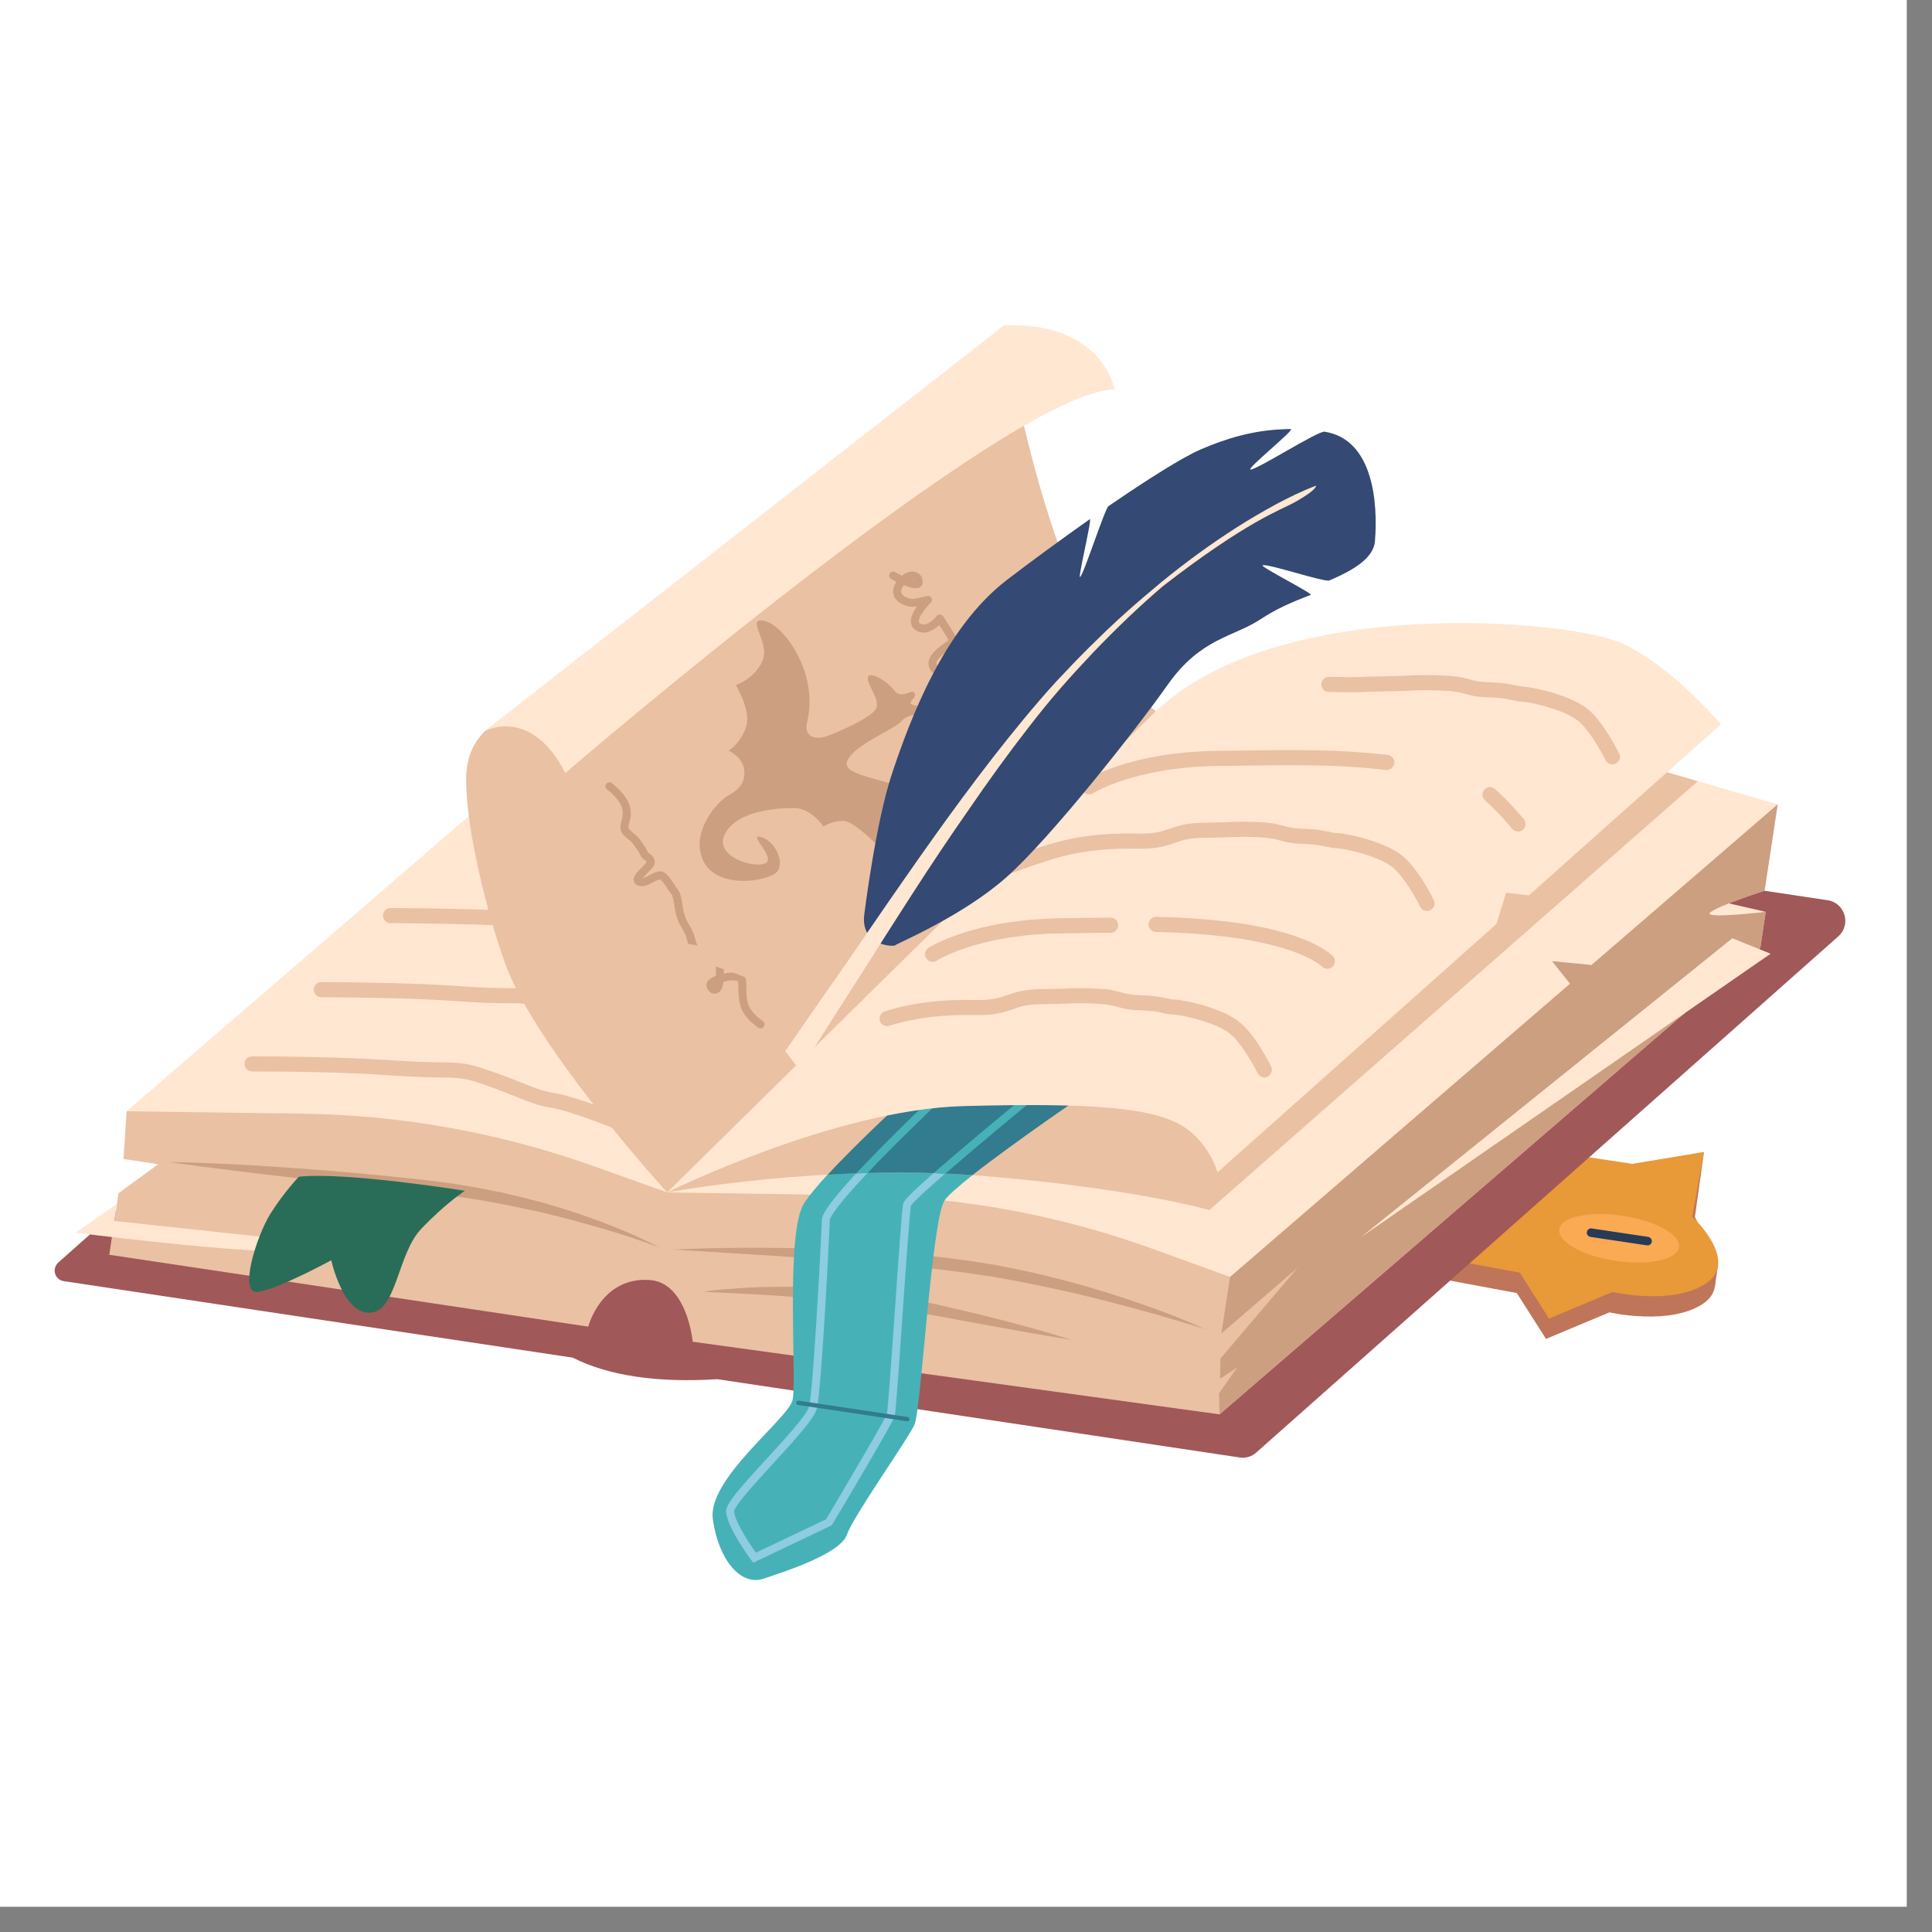
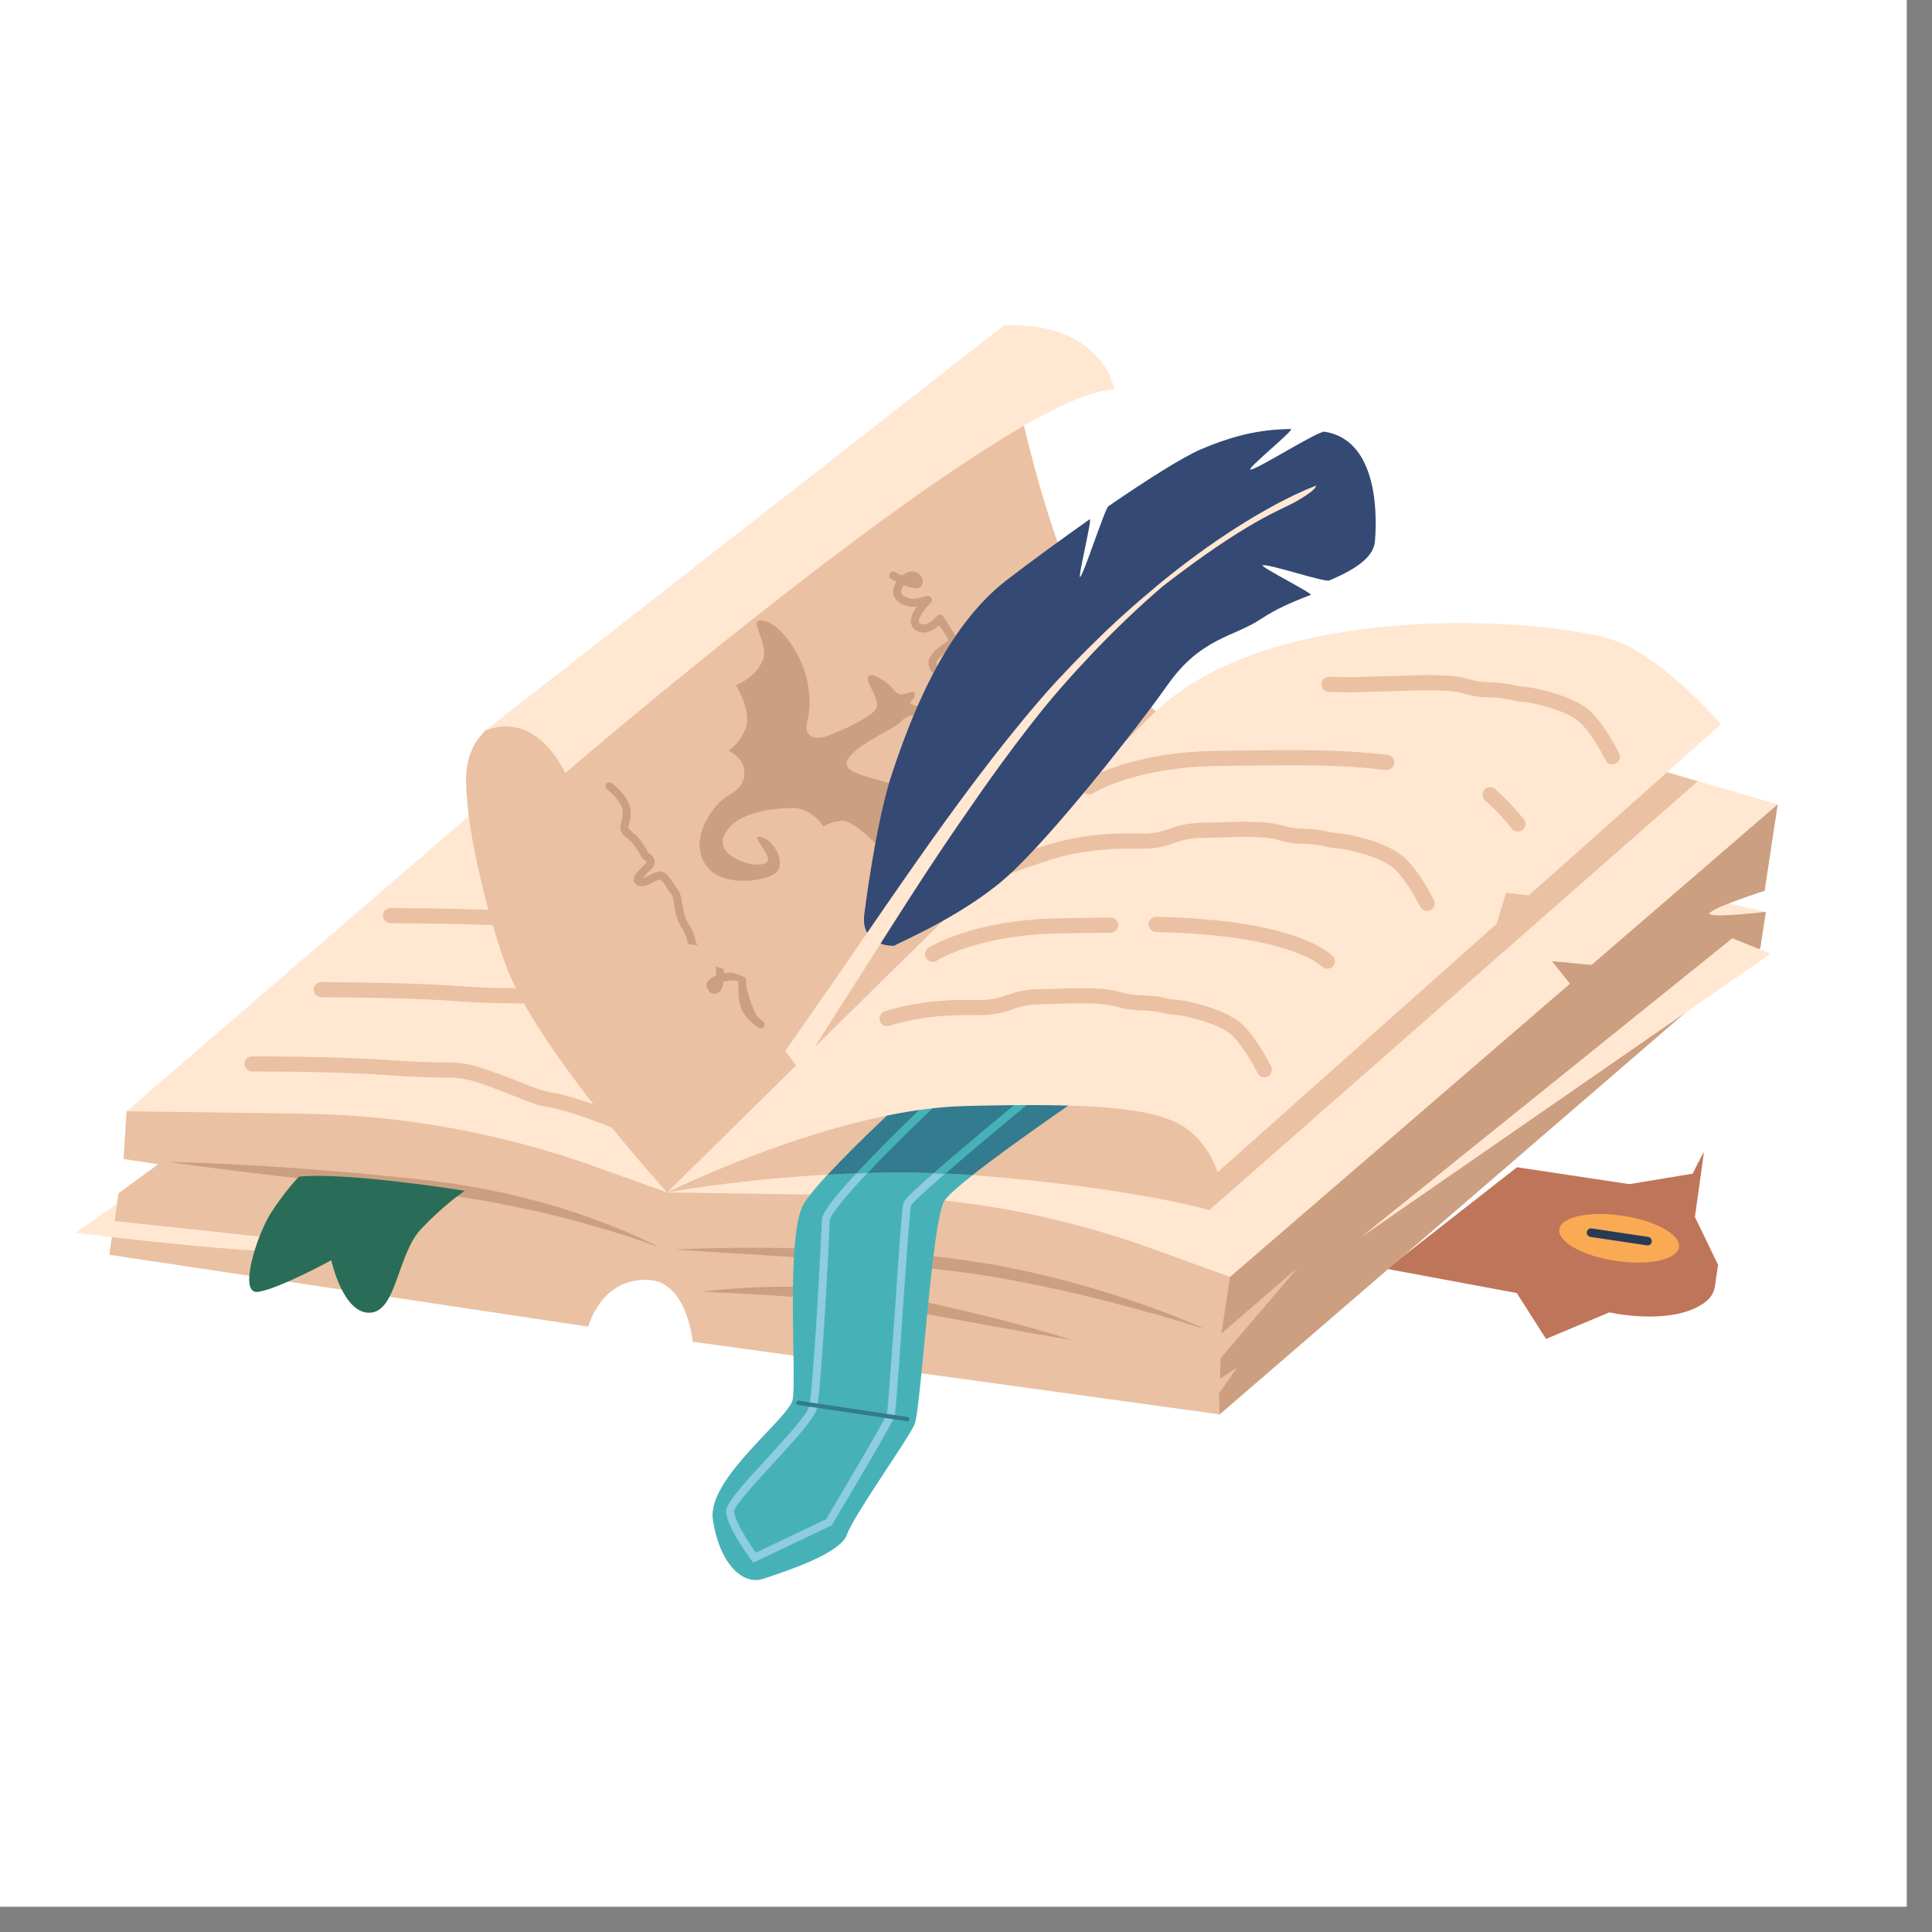
<svg xmlns="http://www.w3.org/2000/svg" width="50" zoomAndPan="magnify" viewBox="0 0 37.5 37.5" height="50" preserveAspectRatio="xMidYMid meet" version="1.0">
  <rect x="0" y="0" width="37.5" height="37.5" fill="#808080" stroke="none" />
  <defs>
    <clipPath id="901a5a714c">
      <path d="M 0 0 L 37.008 0 L 37.008 37.008 L 0 37.008 Z M 0 0 " clip-rule="nonzero" />
    </clipPath>
    <clipPath id="1b2ad9f268">
-       <path d="M 1.062 14.07 L 35.816 14.07 L 35.816 28.316 L 1.062 28.316 Z M 1.062 14.07 " clip-rule="nonzero" />
-     </clipPath>
+       </clipPath>
    <clipPath id="1294c132bd">
      <path d="M 13.805 20.918 L 21.125 20.918 L 21.125 30.664 L 13.805 30.664 Z M 13.805 20.918 " clip-rule="nonzero" />
    </clipPath>
    <clipPath id="44e5c87b97">
      <path d="M 14 20 L 21 20 L 21 30.664 L 14 30.664 Z M 14 20 " clip-rule="nonzero" />
    </clipPath>
    <clipPath id="ceb25c887c">
      <path d="M 9 6.238 L 23 6.238 L 23 24 L 9 24 Z M 9 6.238 " clip-rule="nonzero" />
    </clipPath>
    <clipPath id="7c1a900ae9">
      <path d="M 9 6.238 L 22 6.238 L 22 16 L 9 16 Z M 9 6.238 " clip-rule="nonzero" />
    </clipPath>
    <clipPath id="61e7f4cbfa">
      <path d="M 1.047 23 L 8 23 L 8 25 L 1.047 25 Z M 1.047 23 " clip-rule="nonzero" />
    </clipPath>
  </defs>
  <g clip-path="url(#901a5a714c)">
    <path fill="#ffffff" d="M 0 0 L 37.008 0 L 37.008 37.008 L 0 37.008 Z M 0 0 " fill-opacity="1" fill-rule="nonzero" />
    <path fill="#ffffff" d="M 0 0 L 37.008 0 L 37.008 37.008 L 0 37.008 Z M 0 0 " fill-opacity="1" fill-rule="nonzero" />
  </g>
  <path fill="#bf755a" d="M 33.285 24.969 L 33.348 24.551 L 32.898 23.621 L 33.074 22.359 C 33.074 22.359 32.242 23.82 32.512 24.254 C 32.781 24.688 33.285 24.969 33.285 24.969 " fill-opacity="1" fill-rule="nonzero" />
  <path fill="#bf755a" d="M 26.922 24.629 L 29.441 25.098 L 30.008 25.988 L 31.238 25.473 C 31.238 25.473 32.414 25.742 33.062 25.301 C 33.707 24.859 32.789 24.012 32.789 24.012 L 33.016 22.754 L 31.625 22.984 L 29.445 22.656 L 26.922 24.629 " fill-opacity="1" fill-rule="nonzero" />
-   <path fill="#e89938" d="M 26.98 24.234 L 29.5 24.703 L 30.066 25.594 L 31.297 25.078 C 31.297 25.078 32.477 25.348 33.121 24.906 C 33.766 24.465 32.848 23.617 32.848 23.617 L 33.074 22.359 L 31.684 22.59 L 29.504 22.262 L 26.98 24.234 " fill-opacity="1" fill-rule="nonzero" />
  <g clip-path="url(#1b2ad9f268)">
    <path fill="#a05858" d="M 26.008 16.055 C 24.836 16.129 23.891 15.984 23.203 15.633 L 12.879 14.086 L 1.133 24.504 C 1 24.625 1.062 24.84 1.238 24.867 L 11.117 26.352 C 11.809 26.703 12.754 26.844 13.926 26.77 L 24.059 28.289 C 24.176 28.309 24.297 28.273 24.387 28.191 L 35.68 18.176 C 35.938 17.949 35.812 17.523 35.473 17.473 L 26.008 16.055 " fill-opacity="1" fill-rule="nonzero" />
  </g>
  <path fill="#eac1a2" d="M 33.195 17.711 C 33.348 17.578 34.25 17.289 34.25 17.289 L 34.504 15.613 C 34.504 15.613 29.785 16.215 26.387 16.594 C 26.027 16.574 25.668 16.562 25.309 16.566 L 22.098 16.586 L 20.32 16.031 C 18.707 15.523 17.031 15.254 15.355 15.227 L 12.75 15.188 L 6.953 20.188 C 4.562 20.906 2.457 21.57 2.457 21.57 L 2.398 22.496 L 3.07 22.598 L 2.301 23.16 L 2.121 24.355 L 11.418 25.75 C 11.418 25.75 11.664 24.789 12.598 24.844 C 13.34 24.883 13.445 26.043 13.445 26.043 L 23.672 27.453 L 34.168 18.398 L 34.273 17.699 C 34.273 17.699 33.043 17.844 33.195 17.711 " fill-opacity="1" fill-rule="nonzero" />
  <path fill="#ffe7d2" d="M 34.273 17.699 L 33.086 17.426 L 32.82 17.957 Z M 34.273 17.699 " fill-opacity="1" fill-rule="nonzero" />
  <path fill="#cc9f81" d="M 34.273 17.699 C 34.273 17.699 33.043 17.844 33.195 17.711 C 33.348 17.578 34.25 17.289 34.25 17.289 L 34.504 15.613 C 34.504 15.613 33.992 15.68 33.191 15.781 C 31.059 17.145 27.371 19.73 26.93 20.258 C 26.32 20.988 23.871 24.316 23.871 24.316 L 23.875 24.785 L 23.707 25.883 L 25.188 24.605 L 23.691 26.367 L 23.68 26.762 L 24.012 26.543 L 23.66 27.047 L 23.672 27.453 L 34.168 18.398 L 34.273 17.699 " fill-opacity="1" fill-rule="nonzero" />
  <path fill="#ffe7d2" d="M 13.086 12.402 L 2.457 21.57 L 5.895 21.617 C 7.812 21.645 9.73 21.992 11.551 22.645 L 12.949 23.145 L 16.727 23.203 C 18.637 23.23 20.547 23.582 22.355 24.234 L 23.875 24.785 L 30.473 19.094 L 30.125 18.656 L 30.891 18.73 L 34.504 15.613 L 30.609 14.48 C 28.992 14.008 27.312 13.773 25.645 13.785 L 22.434 13.805 L 20.652 13.246 C 19.043 12.742 17.367 12.469 15.691 12.445 L 13.086 12.402 " fill-opacity="1" fill-rule="nonzero" />
  <path fill="#cc9f81" d="M 13.645 25.074 C 13.719 25.062 13.793 25.055 13.867 25.043 C 13.945 25.035 14.02 25.031 14.094 25.023 C 14.246 25.008 14.398 25 14.551 24.992 C 14.852 24.977 15.156 24.973 15.461 24.977 C 16.066 24.984 16.676 25.035 17.277 25.137 C 17.352 25.148 17.426 25.16 17.5 25.176 L 17.727 25.223 C 17.875 25.254 18.02 25.285 18.168 25.316 C 18.465 25.383 18.758 25.453 19.051 25.523 C 19.641 25.668 20.223 25.824 20.801 26.008 C 20.203 25.91 19.609 25.805 19.016 25.695 L 17.68 25.449 L 17.57 25.426 L 17.457 25.406 C 17.422 25.402 17.387 25.395 17.348 25.391 L 17.238 25.371 C 16.648 25.277 16.051 25.219 15.449 25.176 C 14.852 25.129 14.25 25.102 13.645 25.074 " fill-opacity="1" fill-rule="nonzero" />
  <path fill="#cc9f81" d="M 13.086 24.254 C 13.961 24.211 14.836 24.211 15.711 24.234 C 15.93 24.238 16.148 24.246 16.367 24.258 L 16.859 24.281 L 17.352 24.316 C 17.461 24.324 17.57 24.332 17.68 24.344 C 17.898 24.359 18.117 24.387 18.336 24.41 C 18.363 24.41 18.387 24.414 18.414 24.418 L 18.66 24.453 C 18.77 24.465 18.879 24.48 18.988 24.5 L 19.312 24.551 C 19.422 24.574 19.527 24.594 19.637 24.617 C 19.746 24.637 19.852 24.66 19.961 24.684 C 20.066 24.707 20.172 24.73 20.281 24.758 C 20.387 24.785 20.492 24.809 20.598 24.836 L 20.918 24.922 C 21.34 25.039 21.758 25.172 22.172 25.316 C 22.277 25.352 22.379 25.391 22.48 25.426 C 22.582 25.465 22.688 25.504 22.789 25.543 C 22.891 25.586 22.992 25.625 23.094 25.668 C 23.191 25.711 23.293 25.754 23.395 25.801 C 23.289 25.766 23.184 25.734 23.082 25.703 C 22.977 25.672 22.871 25.637 22.766 25.609 L 22.453 25.516 C 22.348 25.488 22.242 25.457 22.137 25.43 C 21.715 25.312 21.293 25.207 20.871 25.105 C 20.445 25.008 20.02 24.918 19.594 24.84 L 19.273 24.781 L 18.953 24.734 C 18.844 24.715 18.738 24.703 18.629 24.688 L 18.469 24.668 L 18.387 24.656 L 18.305 24.648 C 18.09 24.625 17.875 24.598 17.656 24.578 C 17.551 24.57 17.441 24.559 17.332 24.547 L 17.008 24.52 L 16.844 24.508 L 16.68 24.492 L 16.355 24.469 L 16.027 24.445 C 15.922 24.438 15.812 24.43 15.703 24.422 C 14.832 24.359 13.961 24.312 13.086 24.254 " fill-opacity="1" fill-rule="nonzero" />
  <g clip-path="url(#1294c132bd)">
    <path fill="#46b2b7" d="M 17.605 21.293 C 17.605 21.293 15.973 22.773 15.605 23.359 C 15.238 23.949 15.473 26.805 15.383 27.176 C 15.293 27.547 13.727 28.703 13.836 29.488 C 13.945 30.27 14.371 30.785 14.812 30.645 C 15.25 30.5 16.312 30.156 16.438 29.789 C 16.562 29.426 17.621 27.941 17.75 27.652 C 17.879 27.363 18.082 23.688 18.332 23.305 C 18.582 22.918 21.125 21.191 21.125 21.191 C 21.125 21.191 18.688 20.582 17.605 21.293 " fill-opacity="1" fill-rule="nonzero" />
  </g>
  <path fill="#eac1a2" d="M 23.473 23.488 L 32.953 15.164 L 30.609 14.48 C 28.992 14.008 27.312 13.773 25.645 13.785 L 23.816 13.797 C 22.914 14.133 22.344 14.465 22.344 14.465 L 12.949 23.145 C 12.949 23.145 16.004 22.578 19.027 22.82 C 22.047 23.066 23.473 23.488 23.473 23.488 " fill-opacity="1" fill-rule="nonzero" />
  <g clip-path="url(#44e5c87b97)">
    <path fill="#8dcce2" d="M 14.621 30.332 L 14.582 30.281 C 14.531 30.215 14.09 29.605 14.094 29.328 C 14.098 29.184 14.336 28.906 14.887 28.309 C 15.234 27.93 15.664 27.461 15.703 27.305 C 15.789 26.961 15.941 24.008 15.953 23.684 C 15.953 23.613 15.957 23.43 17.133 22.242 C 17.703 21.664 18.281 21.125 18.285 21.117 C 18.316 21.09 18.367 21.09 18.395 21.121 C 18.426 21.152 18.422 21.203 18.391 21.23 C 18.387 21.238 17.812 21.777 17.242 22.352 C 16.191 23.414 16.109 23.641 16.105 23.688 C 16.098 23.992 15.945 26.977 15.855 27.34 C 15.809 27.523 15.488 27.883 15 28.414 C 14.805 28.629 14.617 28.832 14.477 29 C 14.27 29.246 14.25 29.316 14.25 29.328 C 14.246 29.488 14.492 29.887 14.672 30.137 L 16.035 29.488 C 16.477 28.742 17.18 27.551 17.215 27.441 C 17.234 27.359 17.301 26.391 17.363 25.535 C 17.449 24.285 17.508 23.457 17.531 23.363 C 17.543 23.316 17.566 23.223 18.926 22.082 C 19.59 21.527 20.254 20.984 20.262 20.98 C 20.293 20.953 20.344 20.957 20.371 20.992 C 20.398 21.023 20.391 21.074 20.359 21.098 C 19.371 21.902 17.777 23.23 17.68 23.406 C 17.66 23.52 17.578 24.645 17.516 25.547 C 17.43 26.812 17.383 27.418 17.367 27.484 C 17.328 27.621 16.352 29.258 16.156 29.586 L 16.145 29.605 L 14.621 30.332 " fill-opacity="1" fill-rule="nonzero" />
  </g>
  <path fill="#337b8e" d="M 21.125 21.191 C 21.125 21.191 18.688 20.582 17.605 21.293 C 17.605 21.293 16.68 22.133 16.066 22.801 C 16.93 22.75 17.902 22.738 18.875 22.809 C 19.695 22.164 21.125 21.191 21.125 21.191 " fill-opacity="1" fill-rule="nonzero" />
  <path fill="#46b2b7" d="M 16.621 22.773 C 16.691 22.773 16.766 22.77 16.84 22.77 C 16.953 22.645 17.086 22.508 17.242 22.352 C 17.812 21.777 18.387 21.238 18.391 21.23 C 18.422 21.203 18.426 21.152 18.395 21.121 C 18.367 21.09 18.316 21.09 18.285 21.117 C 18.281 21.125 17.703 21.664 17.133 22.242 C 16.93 22.449 16.762 22.625 16.621 22.773 " fill-opacity="1" fill-rule="nonzero" />
  <path fill="#46b2b7" d="M 20.387 21.051 C 20.328 21.043 20.27 21.035 20.207 21.023 C 20.031 21.168 19.477 21.617 18.926 22.082 C 18.578 22.375 18.316 22.598 18.121 22.77 C 18.195 22.773 18.27 22.777 18.348 22.781 C 18.922 22.281 19.754 21.59 20.359 21.098 C 20.375 21.086 20.383 21.07 20.387 21.051 " fill-opacity="1" fill-rule="nonzero" />
  <path fill="#ffe7d2" d="M 12.949 23.145 C 12.949 23.145 16.188 21.535 18.707 21.469 C 21.223 21.402 22.281 21.508 22.863 21.805 C 23.445 22.102 23.633 22.754 23.633 22.754 L 29.047 17.934 L 29.234 17.328 L 29.676 17.379 L 33.402 14.059 C 33.402 14.059 32.473 12.953 31.496 12.492 C 30.52 12.031 24.859 11.512 22.434 13.805 L 12.949 23.145 " fill-opacity="1" fill-rule="nonzero" />
  <g clip-path="url(#ceb25c887c)">
    <path fill="#eac1a2" d="M 12.949 23.145 C 12.949 23.145 10.398 20.344 9.809 18.711 C 9.457 17.738 9.055 16.133 9.047 15.156 C 9.039 14.488 9.383 14.246 9.406 14.191 C 9.426 14.148 10.797 13.434 12.367 12.207 C 15.352 9.879 19.488 6.316 19.488 6.316 C 19.488 6.316 20.336 12.07 22.434 13.805 L 12.949 23.145 " fill-opacity="1" fill-rule="nonzero" />
  </g>
  <path fill="#cc9f81" d="M 15.664 14.027 C 15.602 14.277 15.801 14.383 16.059 14.285 C 16.316 14.191 16.883 13.938 16.996 13.77 C 17.109 13.598 16.828 13.301 16.844 13.156 C 16.855 13.012 17.207 13.203 17.355 13.398 C 17.504 13.594 17.703 13.355 17.75 13.453 C 17.793 13.551 17.672 13.574 17.676 13.648 C 17.68 13.719 17.977 13.68 17.934 13.793 C 17.895 13.91 17.641 13.824 17.5 13.996 C 17.355 14.164 16.586 14.449 16.445 14.766 C 16.309 15.086 17.328 15.109 17.703 15.398 C 18.078 15.691 18.441 16.227 18.406 16.41 C 18.367 16.594 17.676 16.043 17.473 16.152 C 17.273 16.258 17.062 16.441 17.062 16.441 C 17.062 16.441 16.594 15.945 16.375 15.934 C 16.156 15.926 15.984 16.043 15.984 16.043 C 15.984 16.043 15.754 15.684 15.402 15.684 C 15.047 15.684 14.309 15.742 14.074 16.18 C 13.836 16.613 14.621 16.863 14.852 16.758 C 15.082 16.652 14.492 16.172 14.77 16.246 C 15.043 16.316 15.242 16.742 15.078 16.926 C 14.914 17.105 13.934 17.273 13.656 16.719 C 13.379 16.164 13.93 15.551 14.129 15.445 C 14.332 15.336 14.477 15.191 14.445 14.941 C 14.418 14.695 14.141 14.57 14.141 14.57 C 14.141 14.57 14.371 14.438 14.48 14.113 C 14.59 13.793 14.281 13.297 14.281 13.297 C 14.281 13.297 14.648 13.18 14.801 12.824 C 14.953 12.465 14.453 11.969 14.836 12.051 C 15.219 12.133 15.902 13.074 15.664 14.027 " fill-opacity="1" fill-rule="nonzero" />
  <g clip-path="url(#7c1a900ae9)">
    <path fill="#ffe7d2" d="M 9.406 14.191 C 9.406 14.191 10.305 13.699 10.973 15.004 C 10.973 15.004 19.625 7.559 21.633 7.562 C 21.633 7.562 21.414 6.242 19.488 6.316 L 9.406 14.191 " fill-opacity="1" fill-rule="nonzero" />
  </g>
  <path fill="#cc9f81" d="M 3.273 22.555 C 4.086 22.57 4.895 22.613 5.699 22.672 C 6.508 22.73 7.316 22.801 8.121 22.891 L 8.27 22.906 L 8.727 22.965 C 8.777 22.969 8.828 22.98 8.875 22.988 L 9.027 23.012 L 9.18 23.039 C 9.203 23.043 9.23 23.047 9.254 23.051 L 9.328 23.066 L 9.629 23.125 C 9.68 23.133 9.727 23.145 9.777 23.156 L 9.926 23.191 C 10.125 23.234 10.32 23.289 10.52 23.34 C 10.91 23.449 11.297 23.574 11.68 23.719 C 12.059 23.863 12.434 24.02 12.793 24.211 C 12.41 24.066 12.027 23.941 11.641 23.832 C 11.254 23.719 10.863 23.613 10.473 23.523 L 10.176 23.461 C 10.078 23.438 9.98 23.418 9.883 23.398 L 9.734 23.371 L 9.66 23.355 C 9.637 23.352 9.609 23.348 9.586 23.34 L 9.289 23.289 L 9.215 23.277 C 9.191 23.273 9.164 23.27 9.141 23.266 L 8.992 23.242 L 8.844 23.223 C 8.793 23.215 8.742 23.207 8.691 23.199 L 8.395 23.164 L 8.246 23.145 L 8.094 23.129 C 7.289 23.043 6.488 22.953 5.684 22.859 C 4.879 22.766 4.078 22.668 3.273 22.555 " fill-opacity="1" fill-rule="nonzero" />
  <path fill="#337b8e" d="M 17.605 27.586 L 15.492 27.27 C 15.469 27.266 15.453 27.246 15.453 27.223 C 15.457 27.199 15.48 27.184 15.504 27.188 L 17.617 27.504 C 17.641 27.508 17.656 27.527 17.652 27.551 C 17.648 27.574 17.629 27.59 17.605 27.586 " fill-opacity="1" fill-rule="nonzero" />
  <path fill="#cc9f81" d="M 17.699 11.25 C 17.715 11.254 17.73 11.258 17.742 11.262 C 17.738 11.254 17.73 11.254 17.723 11.25 C 17.715 11.25 17.707 11.246 17.699 11.25 Z M 19.809 13.668 Z M 19.789 13.691 C 19.758 13.738 19.75 13.82 19.75 13.906 C 19.797 13.887 19.836 13.871 19.855 13.855 C 19.844 13.836 19.836 13.812 19.828 13.789 C 19.82 13.762 19.805 13.719 19.789 13.691 Z M 19.949 14.754 C 19.922 14.75 19.898 14.734 19.887 14.707 C 19.883 14.707 19.879 14.707 19.875 14.711 C 19.828 14.723 19.742 14.746 19.688 14.676 C 19.645 14.625 19.516 14.441 19.586 14.246 C 19.594 14.215 19.598 14.164 19.598 14.105 C 19.594 14.105 19.59 14.109 19.586 14.109 C 19.52 14.172 19.309 14.363 19.129 14.352 C 19.062 14.344 19.004 14.312 18.965 14.258 C 18.914 14.191 18.918 14.129 18.926 14.09 C 18.961 13.969 19.121 13.902 19.254 13.848 C 19.277 13.836 19.309 13.824 19.328 13.812 C 19.32 13.801 19.309 13.785 19.297 13.773 C 19.234 13.703 19.145 13.602 19.137 13.457 C 19.129 13.305 19.258 13.258 19.336 13.23 C 19.355 13.223 19.383 13.211 19.395 13.203 C 19.395 13.195 19.387 13.18 19.367 13.148 C 19.348 13.121 19.328 13.102 19.312 13.102 C 19.281 13.098 19.227 13.141 19.188 13.176 C 19.133 13.219 19.082 13.262 19.02 13.258 C 18.996 13.258 18.965 13.246 18.938 13.215 C 18.879 13.141 18.777 12.957 18.711 12.824 C 18.641 12.949 18.523 13.113 18.375 13.148 C 18.312 13.16 18.219 13.16 18.121 13.074 C 18.055 13.016 18.02 12.945 18.023 12.867 C 18.027 12.707 18.203 12.578 18.332 12.484 C 18.359 12.465 18.391 12.441 18.41 12.426 C 18.383 12.367 18.309 12.25 18.23 12.133 C 18.117 12.242 17.938 12.34 17.77 12.23 C 17.719 12.195 17.688 12.141 17.68 12.078 C 17.672 11.98 17.73 11.863 17.801 11.77 C 17.781 11.773 17.762 11.777 17.746 11.777 C 17.645 11.789 17.457 11.738 17.375 11.613 C 17.34 11.562 17.301 11.457 17.387 11.312 C 17.391 11.305 17.395 11.301 17.398 11.293 C 17.363 11.273 17.332 11.258 17.297 11.238 C 17.262 11.219 17.246 11.172 17.27 11.133 C 17.289 11.098 17.336 11.082 17.375 11.105 C 17.418 11.129 17.461 11.152 17.508 11.172 C 17.602 11.098 17.695 11.082 17.766 11.102 C 17.852 11.125 17.91 11.199 17.91 11.293 C 17.914 11.336 17.891 11.375 17.855 11.398 C 17.793 11.438 17.672 11.41 17.543 11.359 C 17.535 11.371 17.527 11.383 17.52 11.395 C 17.477 11.465 17.488 11.504 17.504 11.527 C 17.547 11.594 17.676 11.629 17.727 11.625 C 17.832 11.609 17.988 11.57 17.992 11.57 C 18.027 11.559 18.062 11.574 18.078 11.605 C 18.098 11.637 18.09 11.676 18.066 11.699 C 17.965 11.797 17.824 11.977 17.836 12.066 C 17.836 12.078 17.84 12.09 17.855 12.098 C 17.996 12.191 18.18 11.961 18.18 11.957 C 18.195 11.938 18.219 11.926 18.246 11.93 C 18.27 11.93 18.293 11.941 18.305 11.961 C 18.363 12.047 18.547 12.328 18.574 12.406 C 18.598 12.484 18.527 12.535 18.426 12.609 C 18.332 12.676 18.18 12.789 18.176 12.875 C 18.176 12.887 18.176 12.914 18.227 12.957 C 18.277 13.004 18.316 13.004 18.34 12.996 C 18.473 12.965 18.605 12.707 18.641 12.621 C 18.652 12.59 18.68 12.574 18.711 12.57 C 18.742 12.57 18.77 12.59 18.781 12.617 C 18.832 12.719 18.969 12.992 19.039 13.094 C 19.055 13.082 19.074 13.066 19.086 13.055 C 19.152 13 19.23 12.934 19.332 12.945 C 19.391 12.953 19.449 12.992 19.496 13.059 C 19.527 13.105 19.57 13.18 19.547 13.25 C 19.523 13.324 19.449 13.352 19.387 13.375 C 19.301 13.406 19.289 13.418 19.293 13.449 C 19.297 13.539 19.359 13.609 19.414 13.672 C 19.469 13.734 19.543 13.816 19.473 13.898 C 19.445 13.934 19.398 13.953 19.312 13.988 C 19.234 14.023 19.09 14.082 19.078 14.133 C 19.074 14.141 19.078 14.152 19.09 14.168 C 19.102 14.184 19.117 14.195 19.141 14.195 C 19.238 14.203 19.41 14.066 19.492 13.98 C 19.504 13.969 19.52 13.961 19.535 13.961 C 19.555 13.957 19.574 13.953 19.594 13.949 C 19.594 13.82 19.602 13.688 19.664 13.598 C 19.711 13.539 19.758 13.512 19.809 13.516 C 19.898 13.531 19.938 13.637 19.977 13.738 C 19.984 13.762 19.992 13.789 20 13.809 C 20.02 13.844 20.016 13.887 19.996 13.922 C 19.957 13.988 19.855 14.039 19.75 14.07 C 19.754 14.156 19.75 14.234 19.73 14.297 C 19.691 14.406 19.77 14.527 19.801 14.57 C 19.809 14.566 19.824 14.562 19.836 14.559 C 19.879 14.547 19.934 14.535 19.984 14.566 C 20.016 14.59 20.035 14.625 20.039 14.672 C 20.039 14.715 20.008 14.754 19.965 14.758 C 19.961 14.758 19.953 14.758 19.949 14.754 " fill-opacity="1" fill-rule="nonzero" />
  <path fill="#ffe7d2" d="M 26.414 24.016 L 34.367 18.512 L 33.625 18.211 Z M 26.414 24.016 " fill-opacity="1" fill-rule="nonzero" />
  <path fill="#f9aa53" d="M 32.59 24.207 C 32.551 24.453 32.004 24.57 31.359 24.473 C 30.719 24.379 30.23 24.102 30.266 23.859 C 30.301 23.617 30.852 23.5 31.492 23.598 C 32.133 23.691 32.625 23.965 32.59 24.207 " fill-opacity="1" fill-rule="nonzero" />
  <path fill="#283a56" d="M 31.992 24.008 L 30.895 23.844 C 30.852 23.836 30.809 23.867 30.801 23.914 C 30.793 23.957 30.824 24 30.871 24.008 L 31.965 24.172 C 32.012 24.18 32.055 24.148 32.062 24.102 C 32.066 24.055 32.035 24.016 31.992 24.008 " fill-opacity="1" fill-rule="nonzero" />
-   <path fill="#cc9f81" d="M 14.75 19.961 C 14.734 19.957 14.719 19.953 14.707 19.941 C 14.691 19.926 14.676 19.914 14.652 19.895 C 14.598 19.855 14.52 19.797 14.438 19.668 C 14.34 19.527 14.336 19.34 14.332 19.172 C 14.332 19.129 14.328 19.086 14.328 19.047 C 14.312 19.035 14.262 19.023 14.168 19.031 C 14.125 19.039 14.082 19.047 14.043 19.055 C 14.023 19.223 13.953 19.277 13.891 19.285 C 13.812 19.301 13.738 19.242 13.715 19.148 C 13.707 19.121 13.707 19.066 13.77 19.012 C 13.797 18.984 13.844 18.961 13.898 18.938 C 13.898 18.906 13.898 18.867 13.895 18.82 C 13.887 18.695 13.859 18.672 13.855 18.668 C 13.844 18.656 13.805 18.664 13.773 18.672 C 13.688 18.688 13.539 18.711 13.445 18.523 C 13.371 18.375 13.352 18.305 13.336 18.246 C 13.32 18.184 13.309 18.137 13.227 18 C 13.129 17.836 13.105 17.684 13.086 17.562 C 13.074 17.473 13.062 17.402 13.031 17.355 C 12.992 17.309 12.965 17.266 12.941 17.227 C 12.898 17.156 12.867 17.113 12.812 17.07 C 12.789 17.066 12.723 17.102 12.684 17.121 C 12.59 17.176 12.48 17.23 12.375 17.184 C 12.32 17.16 12.305 17.117 12.301 17.094 C 12.285 17.008 12.367 16.93 12.457 16.836 C 12.492 16.801 12.543 16.754 12.551 16.73 C 12.551 16.723 12.535 16.711 12.512 16.691 C 12.48 16.672 12.449 16.648 12.434 16.605 C 12.426 16.582 12.398 16.527 12.312 16.414 C 12.27 16.352 12.262 16.344 12.223 16.312 C 12.203 16.297 12.172 16.273 12.125 16.23 C 12.012 16.125 12.039 16.027 12.062 15.941 C 12.078 15.883 12.094 15.82 12.086 15.734 C 12.066 15.562 11.863 15.383 11.785 15.324 C 11.75 15.301 11.742 15.25 11.766 15.215 C 11.793 15.184 11.84 15.176 11.875 15.199 C 11.887 15.211 12.211 15.445 12.238 15.719 C 12.254 15.832 12.23 15.918 12.211 15.98 C 12.191 16.062 12.188 16.074 12.23 16.113 C 12.273 16.156 12.301 16.176 12.324 16.195 C 12.371 16.234 12.383 16.246 12.438 16.32 C 12.516 16.426 12.559 16.496 12.578 16.551 C 12.586 16.555 12.594 16.559 12.602 16.566 C 12.645 16.594 12.723 16.652 12.707 16.758 C 12.699 16.812 12.648 16.867 12.566 16.945 C 12.543 16.973 12.5 17.016 12.473 17.047 C 12.512 17.039 12.566 17.008 12.609 16.984 C 12.707 16.934 12.816 16.875 12.906 16.945 C 12.984 17.004 13.023 17.07 13.074 17.145 C 13.094 17.18 13.121 17.219 13.156 17.266 C 13.211 17.344 13.227 17.438 13.242 17.539 C 13.258 17.652 13.277 17.781 13.359 17.922 C 13.453 18.074 13.473 18.141 13.488 18.207 C 13.5 18.262 13.516 18.32 13.582 18.453 C 13.625 18.539 13.664 18.531 13.746 18.52 C 13.809 18.508 13.883 18.492 13.949 18.543 C 14.008 18.59 14.039 18.672 14.047 18.809 C 14.051 18.84 14.051 18.867 14.051 18.895 C 14.172 18.871 14.297 18.867 14.379 18.898 C 14.461 18.934 14.48 18.996 14.48 19.031 C 14.484 19.074 14.484 19.121 14.488 19.168 C 14.488 19.312 14.492 19.477 14.566 19.582 C 14.637 19.688 14.695 19.734 14.746 19.773 C 14.77 19.789 14.793 19.809 14.816 19.828 C 14.848 19.859 14.848 19.906 14.816 19.938 C 14.801 19.957 14.773 19.965 14.75 19.961 " fill-opacity="1" fill-rule="nonzero" />
+   <path fill="#cc9f81" d="M 14.75 19.961 C 14.734 19.957 14.719 19.953 14.707 19.941 C 14.691 19.926 14.676 19.914 14.652 19.895 C 14.598 19.855 14.52 19.797 14.438 19.668 C 14.34 19.527 14.336 19.34 14.332 19.172 C 14.332 19.129 14.328 19.086 14.328 19.047 C 14.312 19.035 14.262 19.023 14.168 19.031 C 14.125 19.039 14.082 19.047 14.043 19.055 C 14.023 19.223 13.953 19.277 13.891 19.285 C 13.812 19.301 13.738 19.242 13.715 19.148 C 13.707 19.121 13.707 19.066 13.77 19.012 C 13.797 18.984 13.844 18.961 13.898 18.938 C 13.898 18.906 13.898 18.867 13.895 18.82 C 13.887 18.695 13.859 18.672 13.855 18.668 C 13.844 18.656 13.805 18.664 13.773 18.672 C 13.688 18.688 13.539 18.711 13.445 18.523 C 13.371 18.375 13.352 18.305 13.336 18.246 C 13.32 18.184 13.309 18.137 13.227 18 C 13.129 17.836 13.105 17.684 13.086 17.562 C 13.074 17.473 13.062 17.402 13.031 17.355 C 12.992 17.309 12.965 17.266 12.941 17.227 C 12.898 17.156 12.867 17.113 12.812 17.07 C 12.789 17.066 12.723 17.102 12.684 17.121 C 12.59 17.176 12.48 17.23 12.375 17.184 C 12.32 17.16 12.305 17.117 12.301 17.094 C 12.285 17.008 12.367 16.93 12.457 16.836 C 12.492 16.801 12.543 16.754 12.551 16.73 C 12.551 16.723 12.535 16.711 12.512 16.691 C 12.48 16.672 12.449 16.648 12.434 16.605 C 12.426 16.582 12.398 16.527 12.312 16.414 C 12.27 16.352 12.262 16.344 12.223 16.312 C 12.203 16.297 12.172 16.273 12.125 16.23 C 12.012 16.125 12.039 16.027 12.062 15.941 C 12.078 15.883 12.094 15.82 12.086 15.734 C 12.066 15.562 11.863 15.383 11.785 15.324 C 11.75 15.301 11.742 15.25 11.766 15.215 C 11.793 15.184 11.84 15.176 11.875 15.199 C 11.887 15.211 12.211 15.445 12.238 15.719 C 12.254 15.832 12.23 15.918 12.211 15.98 C 12.191 16.062 12.188 16.074 12.23 16.113 C 12.273 16.156 12.301 16.176 12.324 16.195 C 12.371 16.234 12.383 16.246 12.438 16.32 C 12.516 16.426 12.559 16.496 12.578 16.551 C 12.586 16.555 12.594 16.559 12.602 16.566 C 12.645 16.594 12.723 16.652 12.707 16.758 C 12.699 16.812 12.648 16.867 12.566 16.945 C 12.543 16.973 12.5 17.016 12.473 17.047 C 12.512 17.039 12.566 17.008 12.609 16.984 C 12.707 16.934 12.816 16.875 12.906 16.945 C 12.984 17.004 13.023 17.07 13.074 17.145 C 13.094 17.18 13.121 17.219 13.156 17.266 C 13.211 17.344 13.227 17.438 13.242 17.539 C 13.258 17.652 13.277 17.781 13.359 17.922 C 13.453 18.074 13.473 18.141 13.488 18.207 C 13.5 18.262 13.516 18.32 13.582 18.453 C 13.625 18.539 13.664 18.531 13.746 18.52 C 13.809 18.508 13.883 18.492 13.949 18.543 C 14.008 18.59 14.039 18.672 14.047 18.809 C 14.051 18.84 14.051 18.867 14.051 18.895 C 14.172 18.871 14.297 18.867 14.379 18.898 C 14.461 18.934 14.48 18.996 14.48 19.031 C 14.484 19.074 14.484 19.121 14.488 19.168 C 14.637 19.688 14.695 19.734 14.746 19.773 C 14.77 19.789 14.793 19.809 14.816 19.828 C 14.848 19.859 14.848 19.906 14.816 19.938 C 14.801 19.957 14.773 19.965 14.75 19.961 " fill-opacity="1" fill-rule="nonzero" />
  <path fill="#eac1a2" d="M 31.273 14.836 C 31.227 14.828 31.188 14.801 31.164 14.754 C 31.16 14.75 30.906 14.23 30.645 14.004 C 30.391 13.781 29.723 13.629 29.555 13.621 C 29.469 13.617 29.406 13.602 29.34 13.586 C 29.242 13.566 29.133 13.543 28.891 13.535 C 28.668 13.531 28.559 13.5 28.453 13.473 C 28.352 13.441 28.25 13.414 28.02 13.406 C 27.723 13.395 27.629 13.395 27.441 13.402 C 27.328 13.406 27.184 13.414 26.949 13.418 C 26.762 13.422 26.645 13.426 26.562 13.426 L 26.496 13.43 C 26.32 13.438 26.223 13.441 25.789 13.43 C 25.711 13.43 25.645 13.363 25.648 13.281 C 25.648 13.199 25.715 13.137 25.797 13.137 C 26.223 13.148 26.316 13.145 26.484 13.137 L 26.555 13.133 C 26.637 13.133 26.754 13.129 26.941 13.125 C 27.176 13.121 27.316 13.113 27.43 13.109 C 27.621 13.105 27.723 13.098 28.031 13.113 C 28.297 13.125 28.422 13.156 28.531 13.188 C 28.629 13.215 28.715 13.238 28.898 13.242 C 29.168 13.25 29.297 13.277 29.402 13.301 C 29.465 13.316 29.508 13.324 29.57 13.328 C 29.754 13.336 30.512 13.496 30.84 13.781 C 31.145 14.051 31.418 14.602 31.426 14.625 C 31.465 14.699 31.434 14.785 31.359 14.82 C 31.332 14.836 31.301 14.84 31.273 14.836 " fill-opacity="1" fill-rule="nonzero" />
  <path fill="#eac1a2" d="M 29.441 16.137 C 29.406 16.133 29.371 16.113 29.348 16.086 C 29.348 16.082 29.117 15.793 28.824 15.535 C 28.762 15.48 28.758 15.387 28.812 15.328 C 28.867 15.266 28.957 15.262 29.02 15.316 C 29.332 15.594 29.566 15.891 29.578 15.902 C 29.629 15.965 29.617 16.059 29.555 16.109 C 29.52 16.137 29.48 16.145 29.441 16.137 " fill-opacity="1" fill-rule="nonzero" />
  <path fill="#eac1a2" d="M 21.117 15.418 C 21.078 15.414 21.043 15.391 21.02 15.355 C 20.973 15.285 20.992 15.195 21.059 15.152 C 21.094 15.129 21.906 14.602 23.613 14.574 C 25.258 14.551 25.965 14.543 26.934 14.652 C 27.016 14.664 27.074 14.734 27.062 14.816 C 27.055 14.895 26.98 14.953 26.902 14.945 C 25.949 14.836 25.25 14.844 23.617 14.867 C 22.008 14.895 21.23 15.391 21.223 15.395 C 21.191 15.418 21.152 15.422 21.117 15.418 " fill-opacity="1" fill-rule="nonzero" />
  <path fill="#eac1a2" d="M 19.035 17.148 C 18.984 17.141 18.938 17.109 18.918 17.055 C 18.891 16.98 18.93 16.895 19.004 16.867 C 19.039 16.855 19.84 16.551 20.332 16.398 C 20.867 16.234 21.422 16.164 22.082 16.18 C 22.41 16.188 22.555 16.137 22.703 16.086 C 22.852 16.031 23.023 15.977 23.344 15.969 C 23.578 15.965 23.719 15.961 23.832 15.957 C 24.023 15.949 24.125 15.945 24.434 15.957 C 24.699 15.969 24.824 16.004 24.934 16.035 C 25.031 16.059 25.117 16.082 25.301 16.086 C 25.57 16.094 25.699 16.125 25.805 16.148 C 25.867 16.16 25.91 16.172 25.973 16.172 C 26.156 16.18 26.914 16.34 27.242 16.629 C 27.547 16.895 27.82 17.445 27.828 17.469 C 27.867 17.543 27.836 17.629 27.762 17.668 C 27.691 17.703 27.602 17.672 27.566 17.598 C 27.562 17.594 27.309 17.078 27.047 16.848 C 26.793 16.625 26.125 16.473 25.957 16.465 C 25.871 16.461 25.809 16.449 25.742 16.434 C 25.645 16.41 25.535 16.387 25.293 16.379 C 25.074 16.375 24.961 16.344 24.855 16.316 C 24.754 16.285 24.652 16.262 24.422 16.25 C 24.125 16.238 24.031 16.242 23.844 16.25 C 23.73 16.254 23.586 16.258 23.352 16.262 C 23.074 16.266 22.941 16.312 22.801 16.359 C 22.633 16.422 22.457 16.48 22.074 16.473 C 21.449 16.461 20.922 16.523 20.418 16.68 C 19.934 16.828 19.117 17.137 19.109 17.141 C 19.082 17.152 19.059 17.152 19.035 17.148 " fill-opacity="1" fill-rule="nonzero" />
  <path fill="#eac1a2" d="M 25.742 18.801 C 25.715 18.797 25.688 18.785 25.668 18.766 C 25.375 18.508 24.621 18.273 23.746 18.176 C 23.297 18.125 22.906 18.098 22.438 18.09 C 22.355 18.086 22.293 18.02 22.293 17.938 C 22.297 17.859 22.363 17.793 22.445 17.797 C 22.922 17.805 23.32 17.832 23.777 17.883 C 24.738 17.992 25.516 18.242 25.859 18.547 C 25.922 18.598 25.926 18.691 25.875 18.754 C 25.84 18.793 25.789 18.809 25.742 18.801 " fill-opacity="1" fill-rule="nonzero" />
  <path fill="#eac1a2" d="M 18.082 18.668 C 18.039 18.66 18.004 18.641 17.98 18.602 C 17.934 18.535 17.953 18.445 18.02 18.398 C 18.055 18.379 18.871 17.852 20.574 17.824 C 20.961 17.816 21.277 17.812 21.555 17.812 C 21.637 17.809 21.703 17.875 21.703 17.957 C 21.703 18.035 21.641 18.102 21.559 18.105 C 21.281 18.105 20.965 18.109 20.582 18.117 C 18.969 18.141 18.191 18.641 18.184 18.645 C 18.152 18.664 18.113 18.672 18.082 18.668 " fill-opacity="1" fill-rule="nonzero" />
  <path fill="#eac1a2" d="M 17.195 19.914 C 17.141 19.906 17.094 19.871 17.078 19.812 C 17.055 19.738 17.098 19.656 17.176 19.629 C 17.707 19.465 18.266 19.395 18.926 19.41 C 19.254 19.418 19.395 19.367 19.547 19.316 C 19.695 19.262 19.863 19.207 20.188 19.199 C 20.422 19.195 20.562 19.191 20.676 19.188 C 20.863 19.18 20.969 19.176 21.277 19.188 C 21.543 19.199 21.668 19.234 21.777 19.266 C 21.875 19.289 21.957 19.312 22.145 19.32 C 22.414 19.324 22.543 19.355 22.648 19.379 C 22.707 19.391 22.754 19.402 22.812 19.402 C 23 19.41 23.754 19.57 24.082 19.859 C 24.391 20.125 24.66 20.676 24.672 20.699 C 24.707 20.773 24.676 20.859 24.605 20.898 C 24.531 20.934 24.445 20.902 24.41 20.828 C 24.406 20.824 24.152 20.309 23.891 20.078 C 23.637 19.855 22.965 19.703 22.801 19.695 C 22.715 19.691 22.648 19.68 22.582 19.664 C 22.488 19.641 22.375 19.617 22.137 19.609 C 21.914 19.605 21.805 19.574 21.699 19.547 C 21.594 19.516 21.496 19.492 21.266 19.48 C 20.969 19.469 20.875 19.473 20.684 19.48 C 20.57 19.484 20.43 19.488 20.191 19.492 C 19.914 19.496 19.785 19.543 19.645 19.594 C 19.473 19.652 19.297 19.711 18.918 19.703 C 18.289 19.691 17.766 19.754 17.262 19.91 C 17.238 19.918 17.215 19.918 17.195 19.914 " fill-opacity="1" fill-rule="nonzero" />
  <path fill="#eac1a2" d="M 12.797 22.348 C 12.777 22.348 12.754 22.336 12.734 22.324 C 12.266 21.988 11.047 21.555 10.695 21.5 C 10.457 21.465 10.293 21.398 10.039 21.297 C 9.883 21.234 9.691 21.156 9.426 21.062 C 9.012 20.918 8.918 20.918 8.559 20.914 C 8.344 20.91 8.047 20.906 7.543 20.871 C 6.758 20.812 5.668 20.797 4.891 20.797 C 4.812 20.793 4.746 20.73 4.746 20.648 C 4.746 20.566 4.812 20.504 4.895 20.504 C 5.676 20.504 6.773 20.523 7.566 20.578 C 8.059 20.613 8.352 20.617 8.562 20.621 C 8.926 20.625 9.062 20.625 9.523 20.789 C 9.793 20.883 9.988 20.961 10.145 21.023 C 10.391 21.121 10.535 21.18 10.738 21.211 C 11.133 21.27 12.387 21.715 12.906 22.086 C 12.973 22.133 12.984 22.223 12.938 22.289 C 12.906 22.336 12.852 22.359 12.797 22.348 " fill-opacity="1" fill-rule="nonzero" />
  <path fill="#eac1a2" d="M 14.141 20.91 C 14.121 20.906 14.098 20.898 14.078 20.883 C 13.609 20.547 12.391 20.113 12.039 20.062 C 11.805 20.023 11.637 19.957 11.383 19.855 C 11.227 19.793 11.035 19.719 10.77 19.625 C 10.355 19.48 10.262 19.477 9.902 19.473 C 9.688 19.473 9.391 19.469 8.887 19.434 C 8.102 19.375 7.012 19.359 6.234 19.355 C 6.156 19.355 6.09 19.289 6.09 19.207 C 6.09 19.129 6.156 19.062 6.238 19.062 C 7.02 19.066 8.117 19.082 8.91 19.141 C 9.402 19.176 9.695 19.18 9.906 19.18 C 10.27 19.188 10.406 19.188 10.867 19.348 C 11.137 19.445 11.332 19.523 11.488 19.586 C 11.734 19.684 11.879 19.742 12.082 19.77 C 12.477 19.832 13.73 20.273 14.25 20.648 C 14.316 20.695 14.328 20.785 14.281 20.852 C 14.25 20.898 14.195 20.918 14.141 20.91 " fill-opacity="1" fill-rule="nonzero" />
  <path fill="#eac1a2" d="M 15.484 19.473 C 15.465 19.469 15.441 19.461 15.422 19.445 C 14.953 19.109 13.738 18.676 13.383 18.621 C 13.148 18.586 12.98 18.52 12.727 18.418 C 12.57 18.355 12.379 18.277 12.113 18.188 C 11.699 18.039 11.605 18.039 11.246 18.035 C 11.031 18.031 10.734 18.027 10.23 17.992 C 9.449 17.938 8.355 17.922 7.578 17.918 C 7.5 17.918 7.434 17.852 7.434 17.77 C 7.434 17.688 7.5 17.625 7.582 17.625 C 8.363 17.629 9.461 17.645 10.254 17.699 C 10.746 17.734 11.039 17.738 11.25 17.742 C 11.613 17.746 11.75 17.746 12.211 17.91 C 12.48 18.004 12.676 18.082 12.832 18.145 C 13.078 18.242 13.223 18.301 13.426 18.332 C 13.824 18.391 15.074 18.836 15.594 19.207 C 15.66 19.254 15.672 19.348 15.625 19.41 C 15.594 19.457 15.539 19.48 15.484 19.473 " fill-opacity="1" fill-rule="nonzero" />
  <g clip-path="url(#61e7f4cbfa)">
    <path fill="#ffe7d2" d="M 2.27 23.367 L 1.469 23.926 C 1.469 23.926 4.031 24.258 5.426 24.293 C 6.816 24.328 7.145 24.227 7.145 24.227 L 2.219 23.699 L 2.27 23.367 " fill-opacity="1" fill-rule="nonzero" />
  </g>
  <path fill="#344973" d="M 16.773 17.773 C 16.773 17.773 16.996 15.941 17.328 14.973 C 17.656 14 18.312 12.199 19.547 11.254 C 20.027 10.887 20.598 10.469 21.152 10.078 C 21.207 10.039 20.914 11.238 20.965 11.199 C 21.035 11.152 21.445 9.871 21.516 9.824 C 22.258 9.316 22.938 8.883 23.305 8.723 C 23.797 8.512 24.312 8.355 24.902 8.332 C 24.953 8.328 25.004 8.328 25.055 8.328 C 25.148 8.328 24.18 9.109 24.273 9.113 C 24.395 9.121 25.582 8.359 25.711 8.379 C 26.664 8.531 26.746 9.777 26.688 10.504 C 26.66 10.836 26.27 11.066 25.805 11.266 C 25.711 11.309 24.609 10.934 24.508 10.973 C 24.449 10.996 25.5 11.527 25.441 11.547 C 25.023 11.707 24.766 11.824 24.461 12.023 C 23.949 12.363 23.312 12.379 22.672 13.281 C 22.035 14.184 20.395 16.262 19.539 17.023 C 18.688 17.781 17.402 18.316 17.375 18.348 C 17.344 18.379 16.715 18.363 16.773 17.773 " fill-opacity="1" fill-rule="nonzero" />
  <path fill="#ffe7d2" d="M 25.547 9.426 C 25.535 9.496 25.379 9.609 25.121 9.754 C 24.867 9.895 24.203 10.113 22.57 11.379 C 22.105 11.777 21.656 12.207 21.219 12.664 C 21.004 12.891 20.789 13.125 20.578 13.367 C 20.371 13.605 20.168 13.855 19.969 14.113 C 19.57 14.625 19.184 15.16 18.809 15.707 C 18.43 16.25 18.059 16.805 17.695 17.371 C 17.516 17.652 17.332 17.934 17.152 18.219 C 16.973 18.504 16.793 18.789 16.609 19.074 C 16.246 19.637 15.887 20.207 15.527 20.777 L 15.242 20.402 C 15.621 19.852 16 19.309 16.379 18.766 C 16.566 18.492 16.754 18.219 16.945 17.941 C 17.133 17.668 17.32 17.395 17.512 17.121 C 18.27 16.031 19.043 14.957 19.867 13.961 C 20.074 13.711 20.285 13.465 20.5 13.23 C 20.715 13 20.934 12.77 21.156 12.551 C 21.27 12.438 21.383 12.332 21.492 12.223 C 21.551 12.168 21.609 12.117 21.664 12.062 C 21.723 12.012 21.777 11.957 21.836 11.906 C 22.066 11.699 22.301 11.5 22.535 11.305 C 23.008 10.918 23.496 10.562 23.996 10.242 C 24.246 10.082 24.5 9.934 24.758 9.793 C 25.016 9.656 25.277 9.527 25.547 9.426 " fill-opacity="1" fill-rule="nonzero" />
  <path fill="#296d58" d="M 5.801 22.84 C 5.801 22.84 5.504 23.148 5.242 23.57 C 4.98 23.996 4.613 25.141 5.016 25.074 C 5.422 25.012 6.43 24.461 6.43 24.461 C 6.43 24.461 6.656 25.504 7.18 25.48 C 7.703 25.461 7.711 24.332 8.18 23.848 C 8.645 23.359 9.023 23.113 9.023 23.113 C 9.023 23.113 6.711 22.742 5.801 22.84 " fill-opacity="1" fill-rule="nonzero" />
</svg>